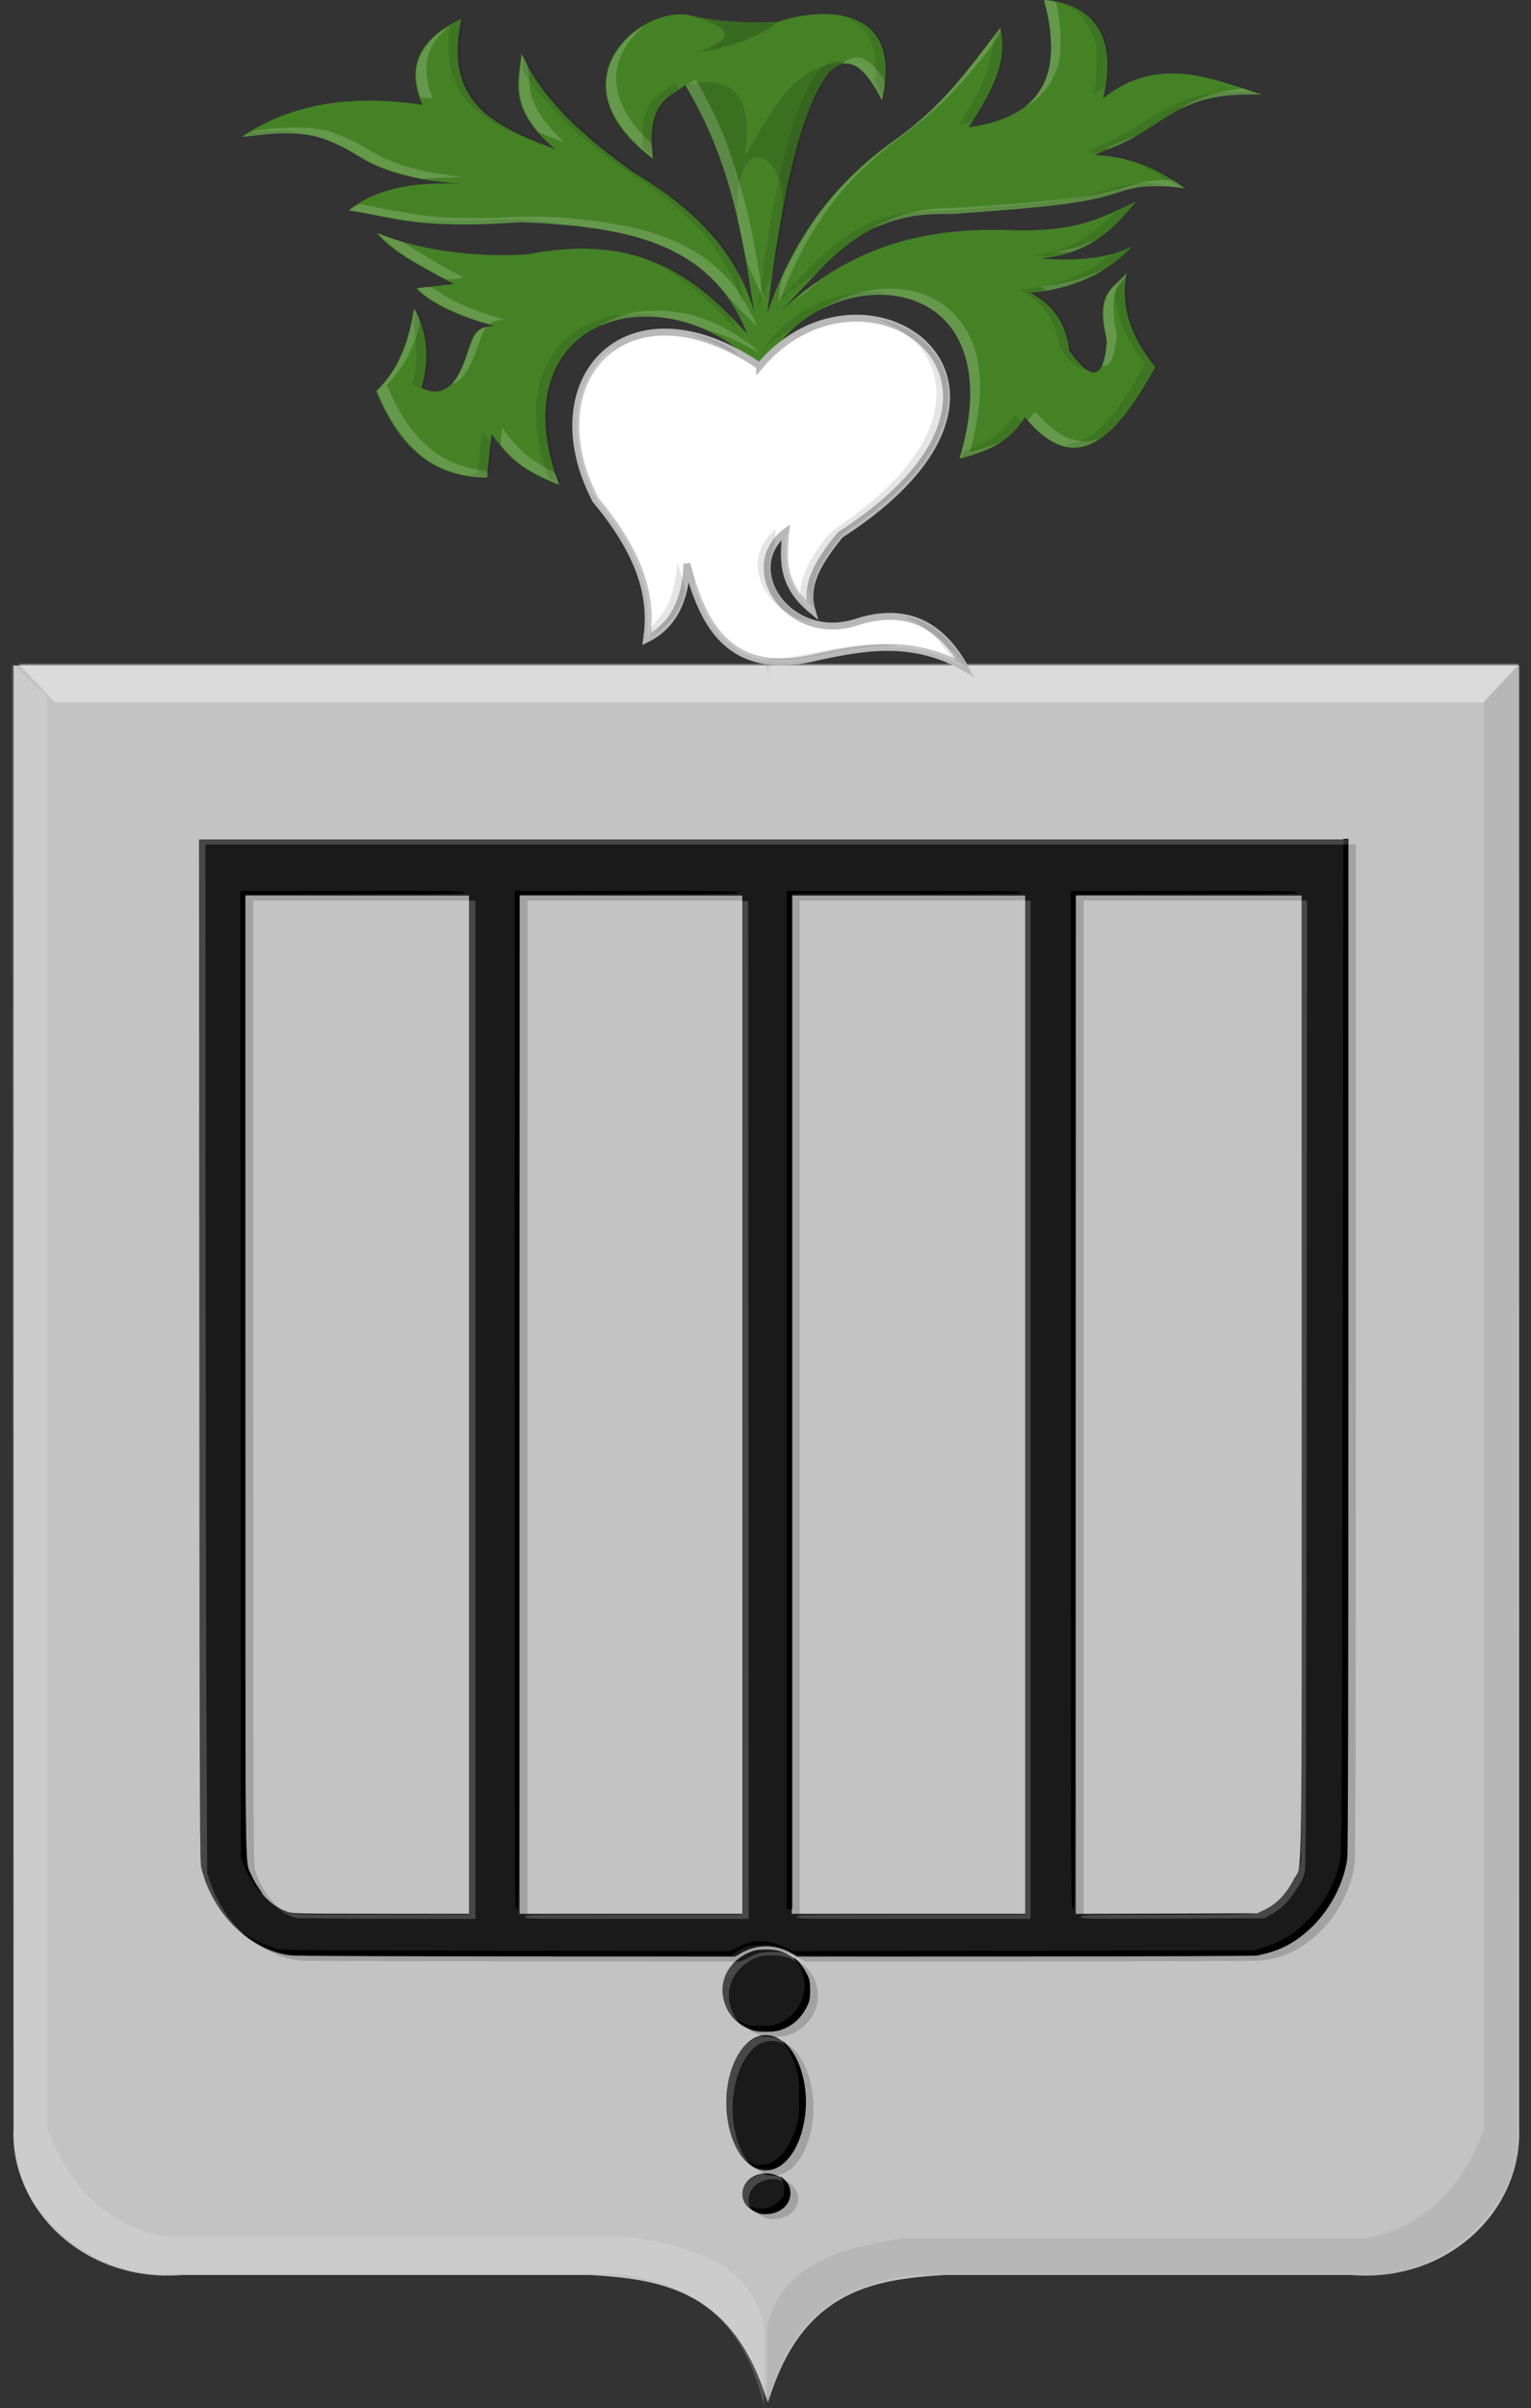
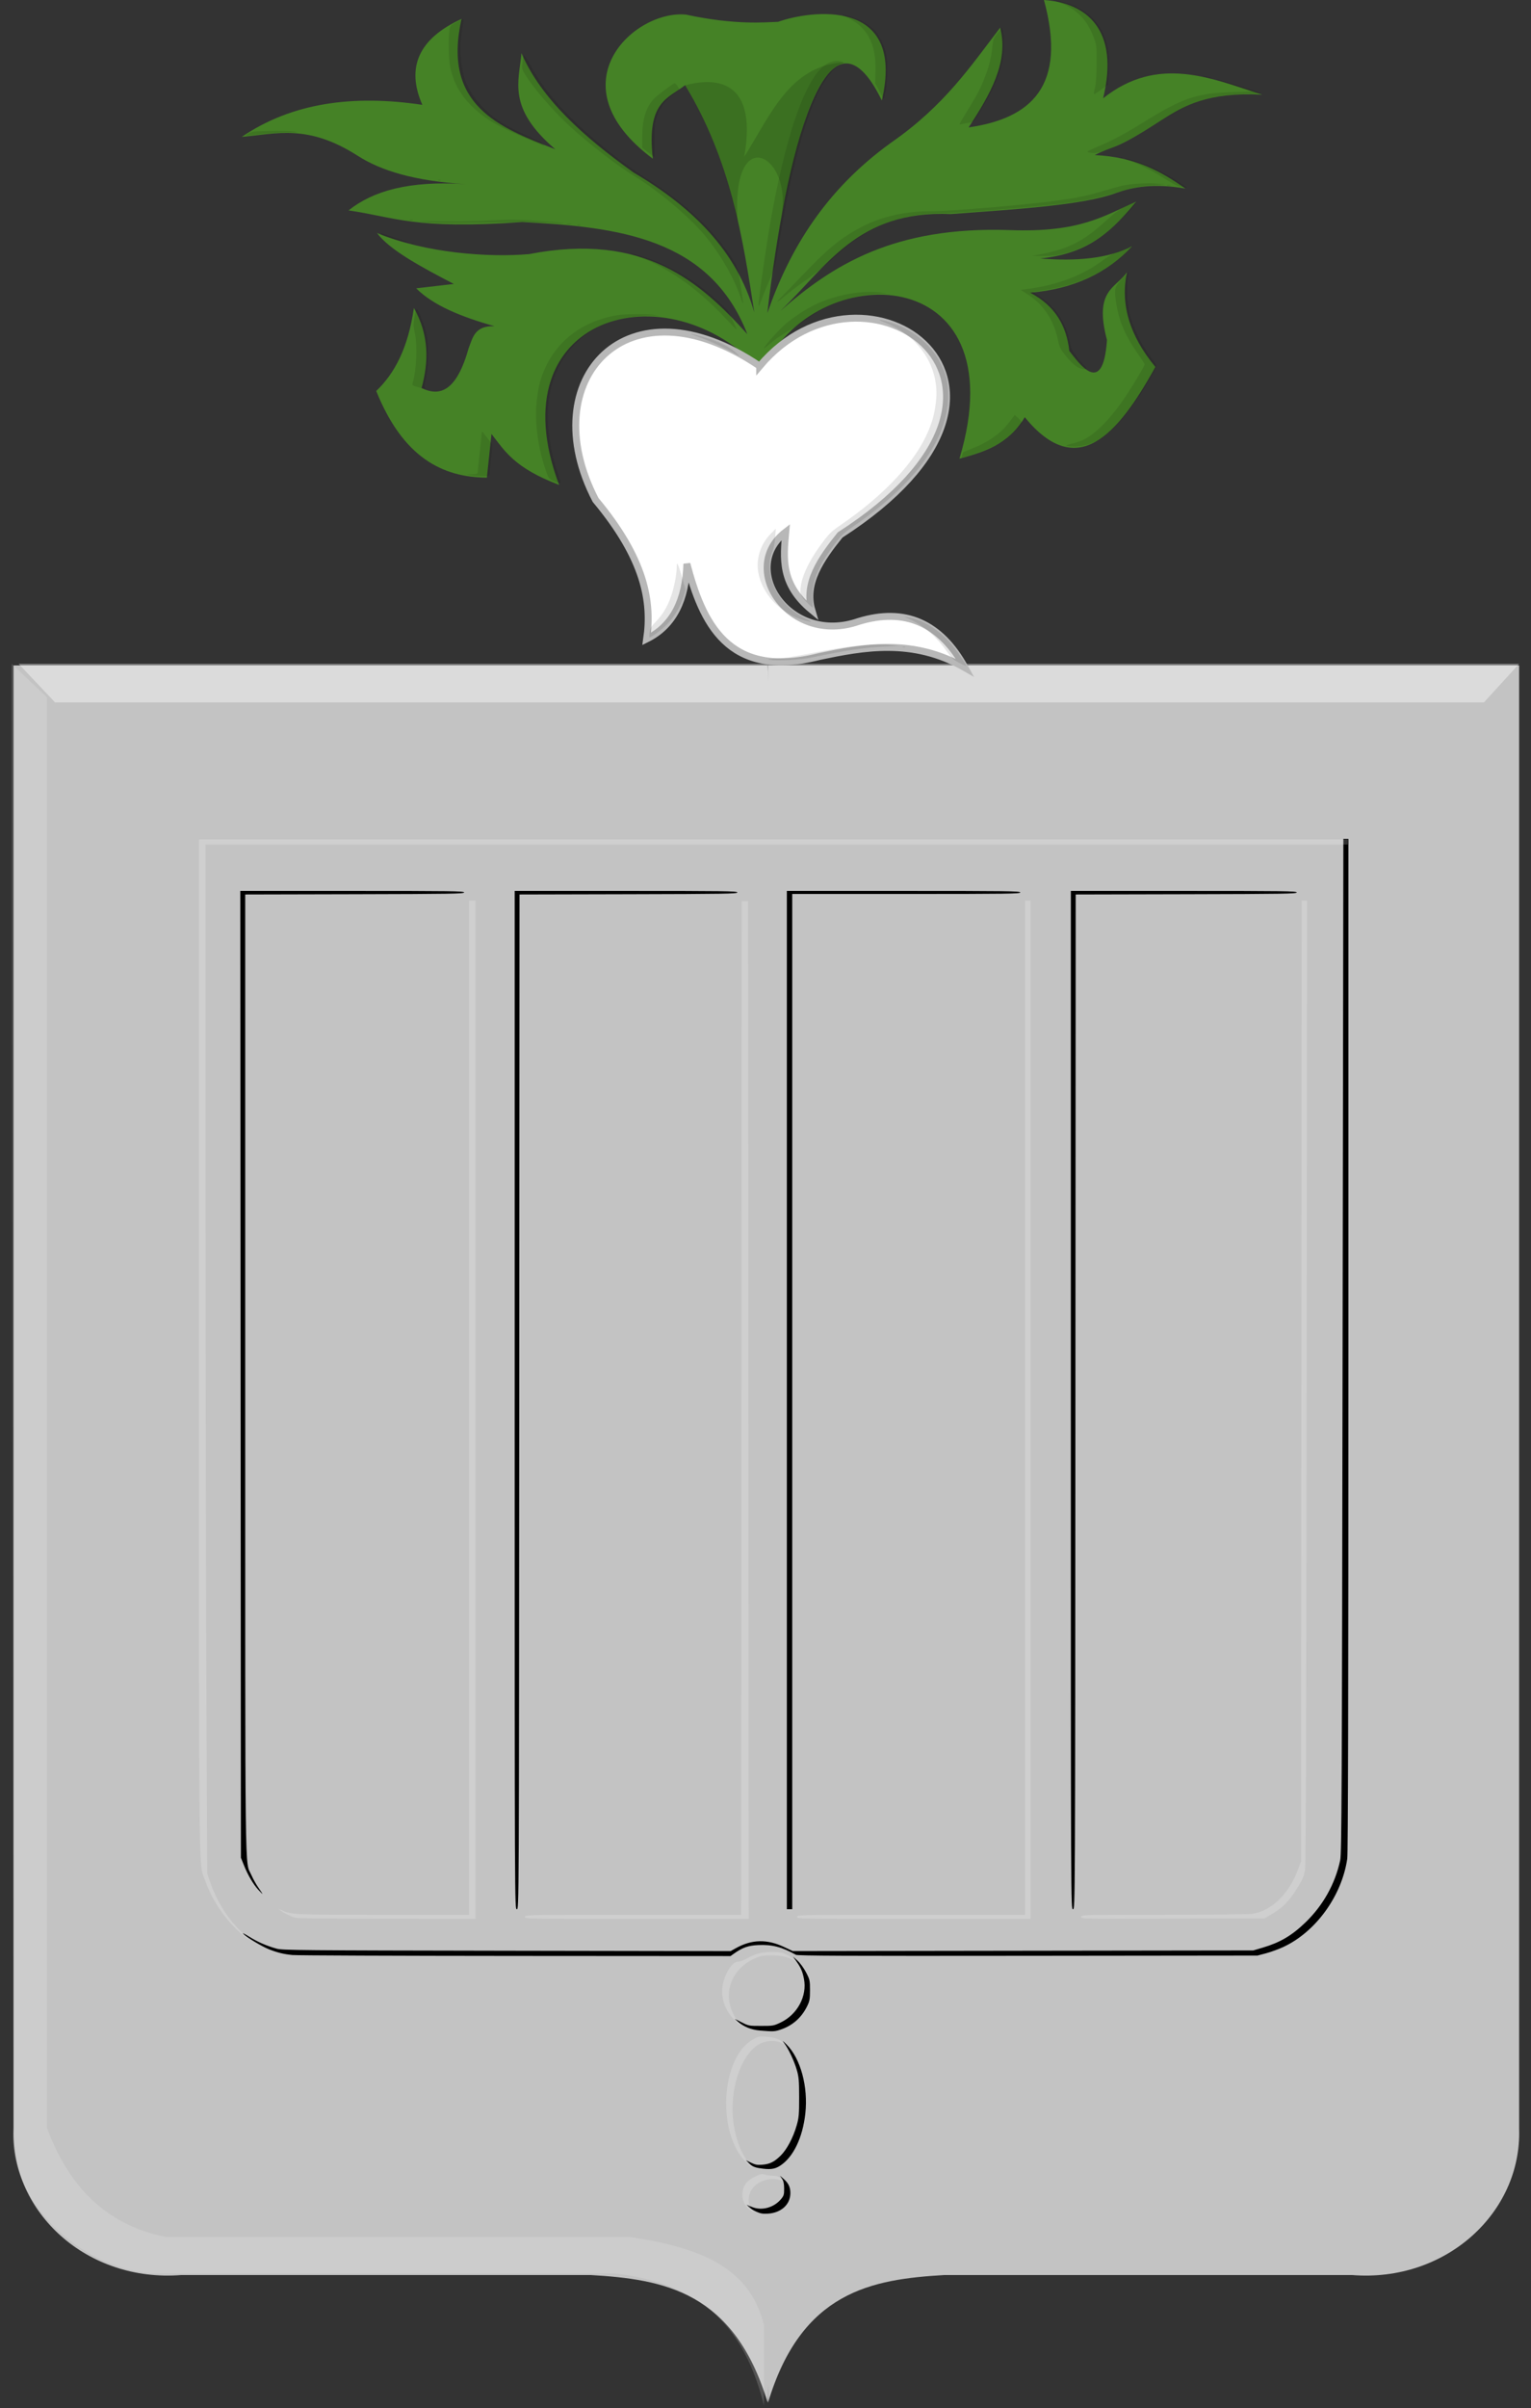
<svg xmlns="http://www.w3.org/2000/svg" xmlns:ns1="http://www.inkscape.org/namespaces/inkscape" xmlns:ns2="http://sodipodi.sourceforge.net/DTD/sodipodi-0.dtd" width="243.312" height="382.526" id="svg6153" version="1.1" ns1:version="0.48.4 r9939" ns2:docname="Nieuw document 18">
  <rect width="100%" height="100%" fill="#333333" stroke="none" />
  <defs id="defs6155" />
  <ns2:namedview id="base" pagecolor="#ffffff" bordercolor="#666666" borderopacity="1.0" ns1:pageopacity="0.0" ns1:pageshadow="2" ns1:zoom="1.4" ns1:cx="269.9601" ns1:cy="252.51497" ns1:document-units="px" ns1:current-layer="layer1" showgrid="false" fit-margin-top="0" fit-margin-left="0" fit-margin-right="0" fit-margin-bottom="0" ns1:window-width="1600" ns1:window-height="837" ns1:window-x="-8" ns1:window-y="-8" ns1:window-maximized="1" />
  <g ns1:label="Laag 1" ns1:groupmode="layer" id="layer1" transform="translate(-204.062,-320.817)">
    <path ns1:connector-curvature="0" ns2:nodetypes="cccccccc" id="path2830-4" d="m 326.055,426.515 -119.832,0 0,232.512 c -0.395,13.241 11.696,24.361 26.68,23.155 l 33.723,0 31.276,0 c 11.645,0.677 22.826,2.602 28.153,20.26 4.818,-93.631 5.136,-185.716 0,-275.927 z" style="fill:#c3c3c3;fill-opacity:1;stroke:#000000;stroke-width:1.496px;stroke-linecap:butt;stroke-linejoin:miter;stroke-opacity:0" />
    <path ns1:connector-curvature="0" ns2:nodetypes="cccccccc" id="path2830-1-2" d="m 326.127,426.515 119.361,0 0,232.512 c 0.393,13.241 -11.65,24.361 -26.575,23.155 l -33.591,0 -31.153,0 c -11.599,0.677 -22.736,2.602 -28.043,20.26 l 0,-275.927 z" style="fill:#c3c3c3;fill-opacity:1;stroke:#000000;stroke-width:1.496px;stroke-linecap:butt;stroke-linejoin:miter;stroke-opacity:0" />
-     <path ns1:connector-curvature="0" ns2:nodetypes="ccccccccccc" id="path4051-6-3" d="m 445.489,426.509 -5.577,5.306 0,227.206 c -3.352,9.019 -9.105,15.411 -18.912,17.366 l -73.71,0 c -10.017,1.533 -18.981,4.2 -21.337,13.989 l 0,12.783 c 3.739,-15.313 12.962,-19.718 23.762,-20.984 l 72.012,0 c 11.089,0.28 24.519,-10.431 23.519,-23.155 l 0.242,-232.512 z" style="fill:#000000;fill-opacity:0.064;stroke:#000000;stroke-width:1.496px;stroke-linecap:butt;stroke-linejoin:miter;stroke-opacity:0" />
    <path ns1:connector-curvature="0" ns2:nodetypes="ccccccccccc" id="path4051-2" d="m 205.93,426.261 5.577,5.306 0,227.205 c 3.352,9.019 9.105,15.411 18.912,17.366 l 73.71,0 c 10.017,1.533 18.981,4.2 21.337,13.989 l 0,12.783 c -3.739,-15.313 -12.961,-19.718 -23.762,-20.984 l -72.013,0 c -11.089,0.28 -24.519,-10.431 -23.519,-23.155 l -0.242,-232.512 z" style="fill:#ffffff;fill-opacity:0.16;stroke:#000000;stroke-width:1.496px;stroke-linecap:butt;stroke-linejoin:miter;stroke-opacity:0" />
    <path ns1:connector-curvature="0" id="path10406-2" d="m 207.021,426.261 5.787,6.122 227.085,0 5.596,-6.122 -238.468,0 z" style="fill:#ffffff;fill-opacity:0.405;stroke:#000000;stroke-width:1.496px;stroke-linecap:butt;stroke-linejoin:miter;stroke-opacity:0" />
    <path style="fill:#458226;fill-opacity:1;stroke:none" d="m 269.837,369.737 c -0.921,6.429 -3.113,10.448 -5.984,13.184 4.216,10.476 10.448,13.736 17.585,13.762 l 0.733,-6.939 c 2.104,2.698 3.62,5.397 10.746,8.095 -10.093,-26.826 17.074,-34.699 32.238,-18.041 8.223,-18.304 40.873,-17.731 31.384,13.878 3.89,-1.078 7.763,-2.198 10.38,-6.592 8.29,10.134 14.726,2.955 20.76,-7.98 -4.148,-5.011 -5.58,-10.023 -4.518,-15.034 -1.796,2.564 -5.287,2.783 -3.175,10.755 -0.627,9.32 -4.559,3.522 -5.984,1.735 -0.437,-3.931 -2.214,-7.169 -6.228,-9.252 6.905,-0.584 12.266,-3.117 16.241,-7.401 -3.822,1.997 -8.881,2.432 -14.654,1.966 8.128,-0.775 11.776,-4.839 15.264,-9.021 -5.065,2.207 -8.873,4.95 -20.149,4.51 -18.287,-0.612 -28.078,5.525 -36.39,12.837 7.26,-6.877 12.193,-16.046 27.11,-15.381 10.261,-0.761 21.026,-1.402 26.255,-3.354 2.763,-0.962 5.968,-1.566 10.99,-0.694 -3.808,-2.716 -8.026,-5.044 -14.41,-5.32 3.29,-1.66 3.003,-0.61 10.624,-5.551 3.579,-2.283 7.318,-4.482 15.997,-4.048 -8.33,-2.702 -16.633,-6.261 -25.278,0.578 2.674,-11.003 -2.756,-15.169 -9.403,-15.612 3.737,13.714 -2.079,18.813 -11.967,20.238 3.372,-5.174 6.431,-10.367 5.007,-15.844 -4.727,6.174 -8.865,12.394 -17.34,18.272 -10.377,7.469 -16.101,16.826 -19.661,27.062 2.896,-25.138 9.438,-51.73 18.195,-33.769 3.846,-16.512 -11.451,-14.298 -16.486,-12.49 -2.111,0.062 -6.745,0.549 -14.619,-1.144 -8.214,-0.837 -21.13,11.082 -5.285,22.886 -1.055,-9.13 2.473,-9.578 5.129,-11.68 7.261,12.027 9.135,24.055 10.99,36.082 -2.804,-9.779 -9.87,-16.733 -19.172,-22.204 -7.966,-5.683 -14.718,-11.75 -17.829,-18.966 -0.398,4.53 -2.318,8.673 5.373,15.266 -8.996,-3.486 -17.981,-6.98 -14.898,-20.701 -6.848,3.146 -8.823,7.725 -6.228,13.646 -10.943,-1.638 -20.682,-0.361 -28.697,5.089 5.489,-0.476 10.467,-2.102 18.439,3.007 3.655,2.349 9.011,4.009 17.218,4.51 -9.048,-0.615 -14.839,1.083 -18.684,4.163 7.337,1.044 10.346,3.082 27.598,1.85 15.217,0.779 29.835,2.497 35.78,17.81 -7.444,-8.243 -16.382,-16.27 -34.681,-12.721 -6.391,0.557 -16.437,-0.136 -24.179,-3.354 1.996,2.698 7.022,5.397 12.212,8.095 l -5.984,0.694 c 2.686,2.699 7.174,4.544 12.456,6.014 -3.158,-0.108 -3.457,1.815 -4.112,3.484 -1.936,6.893 -4.581,7.738 -7.489,6.346 1.167,-4.24 1.183,-8.481 -1.221,-12.721 z" id="path3007-1" ns1:connector-curvature="0" ns2:nodetypes="ccccccccccccccccccccccccccccccccccccccccccccccccccccccc" />
    <path style="fill:#000000;fill-opacity:0.142;stroke:none" d="m 312.964,334.362 c 3.383,-0.899 11.766,-2.14 9.369,11.367 4.132,-6.523 7.19,-14.484 15.802,-15.006 -5.554,2.062 -7.508,14.109 -9.973,24.737 2.197,-9.778 -8.048,-15.829 -6.865,0.736 -1.391,-6.534 -3.43,-13.417 -8.333,-21.834 z" id="path3009-6" ns1:connector-curvature="0" ns2:nodetypes="cccccc" />
-     <path style="fill:#000000;fill-opacity:0.184;stroke:none" d="m 327.872,324.229 c -4.511,3.488 -10.21,4.489 -12.944,4.886 3.093,-1.249 8.898,-3.205 -1.893,-6.014 6.926,1.598 12.423,1.49 14.837,1.128 z" id="path3779-8" ns1:connector-curvature="0" ns2:nodetypes="cccc" />
    <path style="fill:#ffffff;stroke:#b8b8b8;stroke-width:1.1;stroke-miterlimit:4;stroke-opacity:1;stroke-dasharray:none" d="m 324.794,378.97 c -21.041,-14.289 -36.047,2.164 -26.077,21.262 7.837,9.406 8.969,16.138 8.117,22.079 4.314,-2.141 6.218,-6.311 6.39,-11.939 2.42,9.138 6.405,18.465 21.069,14.72 6.936,-1.444 14.801,-2.982 23.141,1.799 -3.934,-7.151 -9.571,-9.615 -16.924,-7.36 -10.966,3.828 -19.184,-8.397 -11.571,-14.229 -0.366,4.143 -0.878,8.287 4.145,12.43 -1.255,-4.269 1.419,-8.125 4.49,-11.939 37.115,-23.882 4.009,-46.768 -12.78,-26.822 z" id="path3781-5" ns1:connector-curvature="0" ns2:nodetypes="ccccccccccc" />
-     <path style="fill:#ffffff;fill-opacity:0.175" d="m 356.006,426.106 c -2.507,-1.337 -6.192,-2.265 -9.616,-2.422 -3.423,-0.156 -6.893,0.282 -13.762,1.74 -2.255,0.478 -6.293,0.525 -7.864,0.092 -3.448,-0.952 -5.891,-2.808 -7.866,-5.973 -0.694,-1.113 -1.682,-3.213 -2.21,-4.698 -0.361,-1.016 -0.372,-1.159 -0.162,-2.186 0.123,-0.604 0.227,-1.481 0.231,-1.949 0.004,-0.468 0.068,-0.85 0.144,-0.85 0.076,0 0.28,0.528 0.453,1.174 0.494,1.839 1.611,4.773 2.359,6.193 1.606,3.05 3.619,5.166 6.026,6.333 2.238,1.085 3.183,1.276 6.24,1.259 2.484,-0.014 2.875,-0.061 6.24,-0.758 5.306,-1.099 7.027,-1.312 10.6,-1.308 2.49,0.003 3.387,0.069 4.701,0.344 2.514,0.528 4.131,1.097 4.566,1.607 0.504,0.593 1.304,1.997 1.129,1.983 -0.076,-0.006 -0.62,-0.268 -1.208,-0.581 z m -49.024,-7.058 c 0,-2.46 -0.068,-3.389 -0.318,-4.412 -1.14,-4.656 -2.995,-8.18 -7.072,-13.438 -1.838,-2.371 -3.398,-6.843 -3.815,-10.938 -0.334,-3.278 0.221,-6.566 1.555,-9.208 1.123,-2.224 2.536,-3.888 4.351,-5.124 l 0.684,-0.465 -0.863,0.886 c -3.163,3.249 -4.634,7.784 -4.167,12.845 0.216,2.338 0.552,3.843 1.371,6.144 0.935,2.626 1.559,3.766 3.276,5.988 3.601,4.66 5.816,9.327 6.46,13.615 0.222,1.475 0.233,5.573 0.017,6.11 -0.137,0.339 -1.12,1.114 -1.413,1.113 -0.036,-8e-5 -0.066,-1.403 -0.066,-3.117 z m 24.725,-2.728 c -1.173,-1.32 -2.052,-2.842 -2.515,-4.355 -0.254,-0.83 -0.321,-1.571 -0.317,-3.504 l 0.005,-2.452 0.645,-0.746 c 0.355,-0.41 0.726,-0.746 0.824,-0.746 0.121,0 0.141,0.668 0.064,2.064 -0.176,3.156 0.366,5.425 1.777,7.445 0.581,0.832 0.66,1.07 0.732,2.188 0.044,0.69 0.019,1.255 -0.056,1.255 -0.075,0 -0.597,-0.517 -1.159,-1.15 z m -41.051,-19.54 c -1.081,-0.512 -2.466,-1.253 -3.077,-1.647 -1.353,-0.871 -3.722,-3.123 -3.869,-3.677 -0.059,-0.222 -0.039,-0.913 0.043,-1.535 l 0.15,-1.131 0.905,1.202 c 1.73,2.297 3.712,3.961 6.39,5.361 1.019,0.533 1.169,0.677 1.41,1.347 0.303,0.842 0.327,1.018 0.142,1.014 -0.07,-0.002 -1.013,-0.422 -2.094,-0.934 z m -12.715,-0.461 c -1.799,-0.365 -3.776,-1.105 -5.216,-1.95 -3.173,-1.863 -6.328,-5.821 -8.293,-10.401 l -0.438,-1.02 0.999,-1.156 c 1.351,-1.563 2.276,-3.075 3.093,-5.054 0.684,-1.657 1.445,-4.323 1.649,-5.779 0.06,-0.425 0.163,-0.805 0.23,-0.844 0.067,-0.039 0.298,0.283 0.512,0.717 0.48,0.972 0.408,1.609 -0.451,3.958 -0.811,2.218 -1.96,4.236 -3.338,5.862 l -1.148,1.355 0.759,1.657 c 2.334,5.092 5.456,8.603 9.239,10.391 1.379,0.652 3.632,1.309 5.074,1.479 0.939,0.111 0.981,0.136 0.981,0.583 l 0,0.467 -1.239,-0.013 c -0.682,-0.007 -1.768,-0.121 -2.415,-0.252 z m 78.706,-2.761 c 0,-0.043 0.149,-0.636 0.332,-1.319 2.703,-10.12 1.02,-18.217 -4.599,-22.123 -4.268,-2.967 -10.712,-3.289 -16.363,-0.816 -1.854,0.811 -1.379,0.431 0.664,-0.531 4.527,-2.133 8.99,-2.659 13.102,-1.544 4.08,1.106 7.282,4.039 8.897,8.149 1.546,3.936 1.495,9.759 -0.139,15.821 -0.195,0.723 -0.354,1.349 -0.354,1.392 0,0.128 2.93,-0.774 4.028,-1.239 1.443,-0.611 0.604,-0.033 -1.036,0.714 -1.303,0.594 -4.53,1.659 -4.53,1.496 z m 16.669,-1.818 c -1.644,-0.43 -3.612,-1.688 -5.024,-3.213 l -0.844,-0.912 0.506,-0.697 c 0.278,-0.383 0.56,-0.692 0.626,-0.687 0.066,0.005 0.413,0.352 0.772,0.769 1.03,1.199 3.009,2.743 4.211,3.286 1.26,0.569 3.08,0.783 4.188,0.492 1.07,-0.281 0.929,-0.073 -0.33,0.485 -1.233,0.546 -3.037,0.756 -4.105,0.476 z m -96.781,-10.744 c 0.692,-1.025 1.227,-2.212 1.985,-4.408 0.757,-2.194 1.24,-3.057 1.936,-3.464 0.797,-0.466 0.855,-0.434 0.48,0.267 -0.179,0.334 -0.609,1.445 -0.956,2.469 -1.083,3.196 -2.277,5.142 -3.531,5.757 l -0.497,0.243 0.583,-0.863 z m 102.68,-2.113 c 0,-0.029 0.115,-0.375 0.255,-0.769 0.493,-1.385 0.57,-3.107 0.214,-4.821 -0.221,-1.064 -0.304,-2.032 -0.262,-3.036 0.082,-1.937 0.645,-3.044 2.442,-4.797 1.42,-1.386 1.698,-1.336 0.526,0.094 -1.158,1.413 -1.383,2.121 -1.366,4.314 0.009,1.148 0.124,2.287 0.3,2.97 0.261,1.011 0.264,1.25 0.031,2.723 -0.372,2.356 -0.937,3.373 -1.873,3.373 -0.147,0 -0.268,-0.024 -0.268,-0.052 z m -55.428,-2.538 c -1.45,-0.863 -4.118,-2.065 -5.862,-2.642 -0.94,-0.311 -2.3,-0.791 -3.022,-1.068 -4.959,-1.896 -10.626,-2.033 -14.724,-0.355 -1.232,0.504 -0.833,0.169 0.594,-0.501 2.492,-1.169 4.477,-1.594 7.487,-1.606 3.033,-0.011 5.168,0.374 8.193,1.479 2.327,0.85 6.517,3.383 7.869,4.756 0.526,0.534 0.455,0.526 -0.537,-0.064 z m 4.923,-0.837 c 0.155,-0.266 1.401,-1.268 1.577,-1.268 0.05,0 0.058,0.024 0.019,0.053 -0.039,0.029 -0.45,0.375 -0.912,0.769 -0.462,0.394 -0.77,0.594 -0.684,0.446 z m -6.603,-5.088 c -1.172,-1.21 -2.542,-2.713 -3.045,-3.339 -3.541,-4.405 -8.691,-7.41 -15.481,-9.034 -5.721,-1.368 -14.074,-2.133 -19.637,-1.798 -5.618,0.338 -11.024,0.196 -15.169,-0.4 -0.987,-0.142 -3.28,-0.542 -5.095,-0.89 -1.815,-0.348 -3.45,-0.632 -3.633,-0.632 -0.183,0 -0.331,-0.055 -0.329,-0.121 0.007,-0.247 1.32,-0.993 1.636,-0.929 1.448,0.292 7.644,1.412 8.875,1.603 3.785,0.59 9.708,0.743 15.421,0.399 5.529,-0.333 13.993,0.47 19.794,1.879 6.834,1.659 12.171,4.906 15.554,9.464 1.2,1.616 3.597,6.002 3.281,6.002 -0.022,0 -0.999,-0.99 -2.171,-2.201 z m -42.135,1.324 c -3.848,-1.233 -7.66,-3.189 -9.125,-4.683 l -0.406,-0.414 0.406,-0.079 c 1.559,-0.302 1.632,-0.286 3.017,0.656 2.158,1.467 4.731,2.633 8.147,3.691 l 2.21,0.685 -0.855,0.107 c -0.47,0.059 -1.003,0.214 -1.184,0.343 -0.181,0.13 -0.368,0.237 -0.415,0.238 -0.047,0.002 -0.855,-0.244 -1.795,-0.545 z m 47.797,-2.928 c -0.002,-0.178 0.101,-1.109 0.229,-2.069 0.226,-1.708 0.266,-1.811 1.864,-4.857 2.582,-4.923 5.284,-8.707 8.702,-12.188 2.417,-2.462 4.117,-3.927 7.544,-6.501 6.381,-4.793 8.664,-7.17 15.839,-16.496 1.021,-1.327 1.115,-1.407 1.166,-0.994 0.043,0.352 -0.283,0.892 -1.518,2.51 -4.485,5.875 -8.331,9.795 -13.144,13.395 -6.95,5.2 -10.63,8.956 -14.358,14.653 -2.14,3.27 -3.958,6.851 -5.59,11.008 -0.402,1.024 -0.732,1.716 -0.734,1.538 z m -2.989,-1.752 c -0.27,-0.729 -0.831,-2.017 -1.246,-2.863 -0.629,-1.283 -0.852,-2.025 -1.341,-4.47 -1.912,-9.558 -4.2,-16.271 -7.832,-22.983 l -1.266,-2.34 0.698,-0.486 c 0.56,-0.39 0.74,-0.446 0.91,-0.283 0.297,0.284 2.595,4.698 3.563,6.842 1.959,4.339 4.161,11.584 5.364,17.648 0.594,2.994 1.78,10.127 1.697,10.206 -0.031,0.029 -0.277,-0.543 -0.547,-1.272 z m 6.022,1.076 c 0.165,-0.292 1.035,-1.02 2.552,-2.136 1.248,-0.918 0.799,-0.459 -0.998,1.019 -0.948,0.781 -1.648,1.283 -1.554,1.117 z m 39.112,-1.498 -0.495,-0.309 0.837,-0.106 c 2.857,-0.36 5.189,-0.949 7.5,-1.892 0.844,-0.344 1.459,-0.559 1.368,-0.476 -0.315,0.285 -3.247,1.604 -4.524,2.036 -0.967,0.327 -3.871,1.067 -4.154,1.058 -0.02,0 -0.259,-0.14 -0.531,-0.31 z m -35.492,-1.389 c 0.117,-0.134 0.251,-0.243 0.298,-0.243 0.047,0 -0.01,0.109 -0.127,0.243 -0.117,0.134 -0.251,0.243 -0.298,0.243 -0.047,0 0.01,-0.109 0.127,-0.243 z m -60.349,-0.517 c -2.443,-1.346 -5.187,-2.949 -6.155,-3.596 -1.128,-0.754 -3.823,-3.087 -3.7,-3.203 0.037,-0.035 0.634,0.148 1.328,0.407 0.694,0.259 1.566,0.564 1.938,0.678 0.372,0.114 1.218,0.583 1.881,1.043 1.393,0.967 4.474,2.769 6.63,3.878 0.821,0.423 1.531,0.826 1.577,0.896 0.086,0.131 -1.299,0.335 -2.216,0.326 -0.282,-0.003 -0.859,-0.196 -1.282,-0.429 z m 98.73,-4.077 c 2.013,-0.426 3.3,-0.808 4.241,-1.26 0.46,-0.221 0.874,-0.366 0.919,-0.323 0.046,0.043 -0.742,0.467 -1.75,0.942 -1.749,0.823 -1.901,0.865 -3.306,0.897 l -1.472,0.033 1.368,-0.289 z m -29.736,-3.731 c 0.369,-0.332 3.337,-1.648 4.566,-2.024 2.209,-0.677 3.966,-0.917 7.818,-1.068 5.313,-0.209 15.151,-1.03 19.575,-1.633 3.127,-0.426 4.941,-0.812 7.89,-1.68 2.897,-0.852 4.04,-1.063 6.009,-1.105 1.426,-0.031 1.52,-0.01 2.291,0.496 1.105,0.726 1.117,0.821 0.088,0.648 -1.324,-0.222 -5.358,-0.208 -6.533,0.023 -0.564,0.111 -2.103,0.518 -3.419,0.905 -2.823,0.83 -4.773,1.24 -8.035,1.687 -4.48,0.614 -16.834,1.63 -19.836,1.632 -3.235,0.002 -6.355,0.578 -9.135,1.688 -0.791,0.316 -1.366,0.51 -1.278,0.431 z m -72.071,-7.732 c -1.143,-0.191 -4.424,-1.084 -5.57,-1.515 -1.744,-0.656 -2.634,-1.096 -4.622,-2.282 -2.086,-1.245 -4.695,-2.427 -6.391,-2.895 -1.805,-0.498 -6.071,-0.619 -9.153,-0.259 -1.226,0.143 -2.303,0.26 -2.393,0.26 -0.09,0 0.167,-0.209 0.572,-0.463 0.655,-0.411 1.031,-0.495 3.385,-0.75 3.41,-0.369 7.033,-0.275 9.043,0.237 1.673,0.426 4.626,1.75 6.597,2.959 0.807,0.495 1.879,1.098 2.382,1.339 2.564,1.231 6.419,2.275 10.34,2.802 l 2.222,0.299 -2.65,0.103 c -1.457,0.057 -2.804,0.133 -2.992,0.171 -0.188,0.037 -0.534,0.036 -0.769,-0.003 z m 34.642,-5.112 c -4.526,-4.236 -6.126,-8.522 -4.748,-12.715 0.667,-2.03 2.762,-4.702 4.631,-5.909 l 0.779,-0.502 -1.058,1.078 c -4.753,4.844 -4.265,10.945 1.323,16.542 1.133,1.135 1.14,1.147 1.229,2.234 0.049,0.601 0.022,1.093 -0.06,1.093 -0.083,0 -1.026,-0.82 -2.096,-1.821 z m 74.285,0.287 c 0.165,-0.156 4.587,-1.991 4.509,-1.871 -0.141,0.216 -3.938,1.948 -4.272,1.948 -0.176,0 -0.282,-0.035 -0.237,-0.077 z m -88.316,-1.76 -2.041,-0.837 -0.82,-1.132 c -1.888,-2.606 -2.412,-4.82 -2.036,-8.607 0.122,-1.232 0.278,-2.296 0.347,-2.366 0.069,-0.07 0.323,0.331 0.565,0.89 0.356,0.822 0.459,1.384 0.535,2.927 0.075,1.524 0.194,2.183 0.588,3.265 0.602,1.654 1.924,3.577 3.706,5.39 0.722,0.735 1.287,1.329 1.255,1.321 -0.032,-0.008 -0.976,-0.391 -2.099,-0.851 z m 100.324,-4.706 c 0.672,-0.507 3.033,-1.568 4.499,-2.022 0.839,-0.26 2.347,-0.594 3.352,-0.743 l 1.827,-0.271 1.411,0.459 1.411,0.459 -2.992,0.098 c -3.896,0.128 -6.234,0.616 -8.975,1.871 -0.47,0.215 -0.71,0.282 -0.533,0.149 z m -23.806,-1.2 c 1.147,-1.207 2.065,-2.867 2.569,-4.643 0.667,-2.351 0.465,-6.877 -0.458,-10.274 -0.132,-0.486 -0.217,-0.905 -0.19,-0.931 0.028,-0.026 0.412,-0.002 0.855,0.057 0.51,0.066 0.863,0.209 0.965,0.389 0.366,0.648 0.736,3.564 0.748,5.903 0.015,2.838 -0.251,4.127 -1.269,6.152 -0.716,1.425 -2.023,2.906 -3.35,3.8 l -0.834,0.562 0.963,-1.014 z m -24.121,-0.497 c -0.36,-0.824 -2.014,-3.267 -2.627,-3.88 -0.871,-0.871 -1.804,-1.36 -2.636,-1.381 l -0.744,-0.018 0.438,-0.359 c 0.639,-0.524 1.653,-0.744 2.468,-0.536 0.851,0.217 2.194,1.358 3.084,2.62 0.766,1.087 0.826,1.486 0.465,3.127 l -0.212,0.967 -0.237,-0.541 z m -72.182,0.188 c -0.439,-0.033 -0.879,-0.152 -0.978,-0.264 -0.099,-0.112 -0.304,-0.889 -0.456,-1.726 -0.363,-1.993 -0.161,-3.464 0.708,-5.144 0.672,-1.299 2.109,-2.868 3.428,-3.741 l 0.832,-0.551 -0.882,0.875 c -1.177,1.168 -1.879,2.262 -2.309,3.6 -0.495,1.539 -0.381,4.189 0.255,5.896 0.24,0.646 0.384,1.161 0.319,1.145 -0.065,-0.016 -0.477,-0.056 -0.916,-0.089 z" id="path3839-7" ns1:connector-curvature="0" />
    <path style="fill:#000000;fill-opacity:0.104" d="m 356.37,426.032 c -0.77,-0.405 -1.137,-0.752 -1.823,-1.722 -1.684,-2.381 -3.664,-4.106 -5.86,-5.107 l -0.926,-0.422 0.683,0.108 c 2.313,0.366 4.972,2.045 6.932,4.377 0.766,0.912 2.215,3.023 2.215,3.227 0,0.147 -0.232,0.059 -1.221,-0.461 z m -29.98,-0.401 c -0.546,-0.091 -0.304,-0.136 1.204,-0.226 1.178,-0.07 3.234,-0.384 5.471,-0.837 5.823,-1.178 9.281,-1.542 12.333,-1.298 l 1.678,0.134 -2.375,0.119 c -3.469,0.174 -5.747,0.515 -11.729,1.754 -1.718,0.356 -5.382,0.552 -6.582,0.352 z m 21.16,-2.066 c 0.057,-0.054 0.204,-0.06 0.328,-0.013 0.136,0.052 0.096,0.09 -0.103,0.098 -0.18,0.007 -0.281,-0.031 -0.224,-0.085 z m -40.262,-2.29 c 0.075,-0.645 0.232,-0.916 0.977,-1.681 1.091,-1.121 1.834,-2.344 2.409,-3.967 0.51,-1.439 0.925,-3.517 0.932,-4.674 0.007,-1.071 0.165,-0.776 0.853,1.593 l 0.557,1.917 -0.291,0.997 c -0.466,1.6 -1.455,3.294 -2.619,4.485 -0.897,0.917 -2.482,2.099 -2.816,2.099 -0.051,0 -0.052,-0.346 -0.003,-0.769 z m 24.658,-1.899 c -3.75,-1.024 -6.74,-4.117 -7.375,-7.627 -0.39,-2.158 0.375,-4.536 1.974,-6.139 l 0.808,-0.81 -0.091,1.376 c -0.052,0.791 -0.236,1.732 -0.433,2.212 -0.788,1.928 -0.626,3.903 0.502,6.126 1.046,2.062 2.664,3.579 4.956,4.646 1.013,0.472 0.887,0.551 -0.342,0.215 z m 1.01,-2.235 c -0.15,-0.108 -0.592,-0.548 -0.983,-0.976 -0.592,-0.648 -0.711,-0.893 -0.708,-1.457 0.007,-1.928 1.196,-4.587 3.362,-7.517 1.206,-1.632 1.522,-1.941 3.058,-2.995 6.952,-4.769 11.867,-10.039 13.914,-14.919 0.674,-1.606 0.986,-2.802 1.201,-4.607 0.651,-5.441 -2.564,-10.439 -8.118,-12.621 -1.378,-0.541 -1.016,-0.585 0.684,-0.083 3.554,1.049 6.552,3.427 8.107,6.431 0.981,1.894 1.263,3.074 1.259,5.275 -0.012,6.871 -5.21,14.013 -15.165,20.836 -1.523,1.044 -1.839,1.354 -3.052,2.995 -2.535,3.429 -3.477,5.817 -3.326,8.429 0.045,0.779 0.072,1.414 0.06,1.412 -0.012,-0.003 -0.144,-0.094 -0.293,-0.202 z m -40.888,-19.924 c -0.806,-0.347 -0.818,-0.363 -1.316,-1.824 -1.214,-3.556 -1.74,-7.6 -1.406,-10.796 0.115,-1.097 0.369,-2.538 0.564,-3.201 1.682,-5.704 6.076,-9.472 12.262,-10.514 1.292,-0.218 5.129,-0.22 6.095,-0.003 0.676,0.152 0.675,0.152 -0.171,0.078 -1.221,-0.108 -4.046,0.181 -5.62,0.575 -7.7,1.925 -12.113,8.764 -11.256,17.443 0.24,2.428 0.712,4.69 1.412,6.759 0.71,2.099 0.732,2.042 -0.565,1.484 z m -13.206,-0.917 -0.684,-0.116 0.898,-0.023 c 0.608,-0.015 0.898,-0.091 0.898,-0.232 0,-0.115 0.154,-1.624 0.342,-3.353 0.188,-1.729 0.342,-3.179 0.342,-3.223 0,-0.074 1.338,1.634 1.583,2.021 0.061,0.096 1.1e-4,1.152 -0.135,2.348 -0.135,1.195 -0.246,2.301 -0.248,2.457 -0.003,0.244 -0.164,0.28 -1.157,0.26 -0.635,-0.013 -1.462,-0.075 -1.838,-0.139 z m 78.128,-3.212 c 0.137,-0.517 -0.063,-0.38 1.398,-0.957 2.842,-1.122 4.712,-2.448 6.151,-4.357 l 0.789,-1.047 0.575,0.528 c 0.316,0.29 0.575,0.628 0.575,0.751 0,0.122 -0.635,0.821 -1.41,1.553 -1.177,1.11 -1.708,1.471 -3.206,2.179 -0.987,0.467 -2.513,1.059 -3.391,1.315 l -1.596,0.467 0.114,-0.431 z m 16.67,-1.442 c -0.318,-0.057 -0.103,-0.155 0.838,-0.382 0.696,-0.168 1.592,-0.487 1.991,-0.708 1.848,-1.026 3.815,-3.007 5.87,-5.914 1.33,-1.881 3.61,-5.641 3.61,-5.953 0,-0.093 -0.497,-0.874 -1.105,-1.734 -2.105,-2.982 -3.12,-5.489 -3.508,-8.665 -0.205,-1.674 -0.075,-2.061 1.086,-3.246 l 1.003,-1.024 -0.121,0.836 c -0.235,1.621 -0.134,4.107 0.23,5.668 0.562,2.406 1.948,5.204 3.718,7.502 0.318,0.413 0.578,0.841 0.578,0.952 0,0.239 -1.032,2.046 -2.449,4.289 -2.04,3.228 -4.47,5.976 -6.39,7.228 -1.546,1.007 -3.639,1.458 -5.35,1.152 z m -103.312,-9.37 c -0.636,-0.185 -0.802,-0.301 -0.735,-0.515 0.639,-2.051 0.818,-6.062 0.363,-8.112 -0.213,-0.958 -0.224,-1.379 -0.064,-2.333 0.108,-0.64 0.25,-1.263 0.316,-1.384 0.174,-0.318 1.272,2.375 1.609,3.947 0.46,2.145 0.364,5.35 -0.234,7.764 -0.115,0.465 -0.103,0.678 0.045,0.767 0.338,0.204 -0.404,0.128 -1.301,-0.134 z m 104.713,-3.297 c -0.386,-0.265 -1.129,-1.019 -1.651,-1.675 -0.755,-0.95 -0.986,-1.388 -1.135,-2.149 -0.346,-1.772 -0.999,-3.41 -1.842,-4.62 -0.934,-1.34 -1.698,-2.074 -3.152,-3.028 l -0.994,-0.652 0.823,-0.102 c 4.916,-0.606 9.113,-2.199 12.38,-4.7 0.735,-0.562 1.539,-1.005 2.232,-1.23 0.596,-0.193 1.392,-0.495 1.768,-0.67 l 0.684,-0.319 -0.684,0.69 c -3.275,3.302 -7.712,5.453 -13.022,6.313 -1.084,0.175 -2.053,0.319 -2.153,0.319 -0.1,0 0.273,0.299 0.829,0.664 2.786,1.828 4.336,4.196 5.01,7.652 0.142,0.726 0.384,1.203 1.032,2.03 0.466,0.595 1.005,1.218 1.199,1.384 0.194,0.166 0.352,0.364 0.352,0.439 0,0.314 -1.024,0.103 -1.677,-0.345 z m -54.313,-2.042 c -1.274,-0.761 -4.096,-2.059 -5.642,-2.594 -1.928,-0.668 -1.682,-0.697 0.559,-0.067 2.349,0.661 4.067,1.447 5.083,2.326 0.974,0.843 0.974,0.917 0,0.335 z m 4.723,-0.828 c 0.146,-0.446 2.46,-3.015 3.494,-3.881 1.375,-1.151 3.212,-2.344 4.687,-3.045 3.283,-1.561 7.517,-2.315 10.518,-1.873 l 0.855,0.126 -0.971,0.022 c -4.103,0.091 -8.33,1.537 -11.813,4.04 -0.961,0.691 -2.248,1.539 -2.859,1.885 -1.348,0.764 -2.237,1.386 -3.227,2.26 -0.411,0.363 -0.719,0.573 -0.684,0.466 z m -6.24,-4.875 c -4.534,-4.82 -9.413,-8.187 -14.253,-9.835 -1.623,-0.553 -0.317,-0.319 1.58,0.283 2.812,0.892 6.291,2.721 8.719,4.583 1.556,1.194 4.008,3.337 4.374,3.823 0.329,0.438 1.567,3.057 1.445,3.057 -0.036,0 -0.876,-0.861 -1.865,-1.913 z m 5.446,-2.823 c 0.313,-2.726 1.345,-9.681 1.872,-12.615 2.262,-12.596 4.938,-20.785 7.824,-23.937 1.001,-1.093 2.323,-1.6 3.342,-1.281 l 0.618,0.193 -0.591,0.287 c -2.987,1.451 -5.757,7.991 -8.191,19.34 -0.635,2.959 -1.644,8.541 -2.063,11.414 -0.144,0.988 -0.453,1.947 -1.094,3.4 -0.491,1.113 -1.064,2.516 -1.274,3.117 -0.21,0.601 -0.421,1.093 -0.47,1.093 -0.049,0 -0.036,-0.455 0.028,-1.012 z m -2.88,-0.248 c -0.934,-2.88 -2.903,-6.393 -5.266,-9.394 -2.443,-3.104 -7.513,-7.445 -11.682,-10.002 -2.358,-1.447 -5.676,-3.95 -8.975,-6.774 -2.987,-2.556 -6.388,-6.324 -8.173,-9.055 -0.673,-1.03 -0.717,-1.167 -0.625,-1.943 0.213,-1.786 0.198,-1.786 1.167,-0.024 1.167,2.124 1.804,3.081 3.284,4.937 3.451,4.328 9.744,9.767 15.545,13.435 5.777,3.653 10.497,8.09 13.366,12.563 0.817,1.274 0.836,1.334 1.307,4.179 0.263,1.587 0.45,2.913 0.415,2.945 -0.034,0.032 -0.197,-0.358 -0.363,-0.867 z m 6.57,-0.29 c 0.618,-0.617 2.139,-2.191 3.381,-3.497 3.622,-3.811 5.596,-5.467 8.44,-7.081 3.446,-1.956 7.376,-2.929 11.842,-2.931 3.255,-0.002 15.465,-1.031 20.179,-1.701 3.335,-0.474 4.509,-0.722 7.265,-1.531 1.175,-0.345 2.45,-0.705 2.831,-0.8 1.212,-0.301 3.868,-0.477 5.46,-0.361 l 1.539,0.112 -1.707,0.13 c -2.38,0.181 -3.247,0.348 -5.986,1.15 -4.336,1.27 -6.831,1.687 -14.115,2.356 -6.041,0.555 -11.929,0.968 -13.837,0.97 -4.247,0.004 -8.182,1 -11.609,2.938 -1.928,1.09 -3.414,2.22 -5.92,4.5 -1.131,1.03 -2.824,2.393 -3.761,3.029 -0.937,0.636 -2.309,1.656 -3.05,2.267 -1.93,1.591 -2.239,1.738 -0.95,0.45 z m 41.275,-6.71 c 4.244,-0.825 6.742,-2.111 10.087,-5.19 1.402,-1.291 2.185,-1.875 3.077,-2.296 2.031,-0.958 2.158,-0.952 1.274,0.059 -1.371,1.567 -3.641,3.721 -4.777,4.532 -1.607,1.148 -4.169,2.347 -6.012,2.815 -1.254,0.318 -1.985,0.403 -3.394,0.392 l -1.795,-0.013 1.539,-0.299 z m -100.222,-1.714 c 0.057,-0.054 0.204,-0.06 0.328,-0.013 0.136,0.052 0.096,0.09 -0.103,0.098 -0.18,0.007 -0.281,-0.031 -0.224,-0.085 z m -2.63,-0.622 c -1.936,-0.564 -2.203,-0.674 -2.203,-0.902 0,-0.08 0.519,0.044 1.154,0.275 0.635,0.231 1.693,0.586 2.351,0.789 0.658,0.203 1.043,0.368 0.855,0.368 -0.188,0 -1.158,-0.239 -2.156,-0.53 z m 29.04,-2.302 c 0.118,-0.045 0.31,-0.045 0.427,0 0.118,0.045 0.021,0.082 -0.214,0.082 -0.235,0 -0.331,-0.037 -0.214,-0.082 z m -1.624,-0.166 c 0.165,-0.041 0.434,-0.041 0.598,0 0.165,0.041 0.03,0.074 -0.299,0.074 -0.329,0 -0.464,-0.033 -0.299,-0.074 z m -21.584,-0.22 c -2.882,-0.238 -2.705,-0.259 1.565,-0.181 2.224,0.041 5.725,-0.017 7.779,-0.127 3.259,-0.176 4.236,-0.166 7.667,0.073 2.163,0.151 3.971,0.31 4.018,0.354 0.047,0.044 -0.915,0.019 -2.137,-0.056 -2.487,-0.152 -3.973,-0.153 -11.711,-0.012 -2.962,0.054 -6.193,0.032 -7.18,-0.05 z m -3.465,-0.423 c 0.116,-0.044 0.347,-0.047 0.513,-0.006 0.166,0.041 0.072,0.077 -0.21,0.081 -0.282,0.004 -0.418,-0.03 -0.302,-0.075 z m 122.54,-5.227 c -0.441,-0.072 -1.383,-0.56 -2.65,-1.372 -1.906,-1.222 -4.326,-2.428 -5.727,-2.854 -0.376,-0.114 -0.593,-0.237 -0.483,-0.272 0.331,-0.105 3.237,0.882 4.906,1.668 0.858,0.404 2.31,1.211 3.227,1.795 1.56,0.993 1.856,1.217 1.539,1.167 -0.07,-0.011 -0.436,-0.07 -0.812,-0.132 z m -2.183,-0.278 c 0.116,-0.044 0.347,-0.047 0.513,-0.006 0.166,0.041 0.072,0.077 -0.21,0.081 -0.282,0.004 -0.418,-0.03 -0.302,-0.075 z m -115.819,-0.801 c 0.057,-0.054 0.204,-0.06 0.328,-0.013 0.136,0.052 0.096,0.09 -0.103,0.098 -0.18,0.007 -0.281,-0.031 -0.224,-0.085 z m 108.389,-3.562 c 0.057,-0.054 0.204,-0.06 0.328,-0.013 0.136,0.052 0.096,0.09 -0.103,0.098 -0.18,0.007 -0.281,-0.031 -0.224,-0.085 z m -74.993,-0.812 -0.96,-0.748 0.003,-1.721 c 0.005,-2.831 0.587,-4.723 1.867,-6.071 0.504,-0.53 2.442,-1.997 3.199,-2.42 0.116,-0.065 0.334,0.11 0.531,0.426 l 0.334,0.536 -0.951,0.719 c -1.305,0.986 -2.15,2.102 -2.62,3.459 -0.351,1.013 -0.396,1.458 -0.396,3.857 0,1.492 -0.01,2.712 -0.023,2.712 -0.013,0 -0.455,-0.337 -0.983,-0.748 z m 69.922,-0.042 c -0.254,-0.095 -0.034,-0.24 1.026,-0.677 2.639,-1.088 4.469,-2.05 7.675,-4.033 6.382,-3.948 8.434,-4.645 14.256,-4.842 l 2.973,-0.101 -3.058,-1.013 c -1.682,-0.557 -2.789,-0.97 -2.46,-0.916 0.661,0.107 6.601,1.957 7.009,2.183 0.156,0.086 -0.639,0.144 -2.031,0.147 -3.953,0.009 -7.335,0.728 -10.193,2.168 -0.752,0.379 -2.829,1.593 -4.616,2.698 -3.188,1.972 -5.054,2.954 -7.608,4.003 -1.258,0.517 -2.264,0.646 -2.973,0.382 z m -88.747,-1.941 c -4.769,-2.002 -6.712,-3.093 -8.71,-4.891 -2.151,-1.935 -3.419,-4.096 -3.952,-6.734 -0.252,-1.248 -0.312,-4.59 -0.105,-5.867 0.108,-0.667 0.181,-0.747 1.135,-1.247 0.561,-0.294 1.044,-0.511 1.073,-0.484 0.029,0.028 -0.064,0.735 -0.207,1.571 -0.529,3.09 -0.268,6.374 0.691,8.672 0.939,2.252 3.022,4.584 5.544,6.205 1.005,0.646 5.637,2.915 5.951,2.915 0.08,0 0.325,0.182 0.546,0.405 0.221,0.223 0.369,0.401 0.329,0.396 -0.04,-0.005 -1.073,-0.429 -2.295,-0.942 z m -44.724,-1.026 c 0.523,-0.317 0.862,-0.358 3.419,-0.414 1.561,-0.034 3.262,0.006 3.779,0.09 0.855,0.139 0.755,0.154 -1.111,0.169 -1.128,0.009 -3.013,0.127 -4.189,0.263 -2.67,0.308 -2.592,0.312 -1.899,-0.108 z m 113.023,-1.514 c 0,-0.069 0.568,-1.042 1.262,-2.163 1.601,-2.584 1.971,-3.292 2.736,-5.233 0.689,-1.748 1.036,-3.161 1.22,-4.974 0.109,-1.074 0.2,-1.303 0.822,-2.084 l 0.699,-0.877 0.148,0.465 c 0.081,0.256 0.155,1.194 0.163,2.084 0.022,2.323 -0.436,4.198 -1.707,6.988 -0.679,1.489 -2.869,5.224 -3.182,5.424 -0.092,0.059 -0.51,0.156 -0.93,0.215 -0.42,0.06 -0.868,0.147 -0.997,0.194 -0.129,0.047 -0.235,0.029 -0.235,-0.04 z m -12.735,-5.211 -0.682,-1.256 0.055,-1.943 c 0.122,-4.298 -1.31,-7.005 -4.503,-8.508 -0.867,-0.409 -0.933,-0.467 -0.427,-0.38 1.766,0.304 3.872,1.399 4.891,2.542 0.734,0.824 1.56,2.621 1.786,3.886 0.241,1.348 0.118,4.738 -0.22,6.064 l -0.217,0.851 -0.682,-1.256 z m 34.239,-0.49 c 0.177,-0.737 0.267,-2.007 0.277,-3.923 0.014,-2.712 -0.006,-2.889 -0.467,-4.129 -1.031,-2.769 -2.681,-4.472 -5.338,-5.506 -1.19,-0.463 -1.114,-0.498 0.327,-0.149 4.473,1.084 7.153,4.271 7.417,8.821 0.05,0.851 0.034,2.182 -0.034,2.957 l -0.124,1.41 -0.968,0.698 c -1.43,1.032 -1.383,1.039 -1.09,-0.179 z m 17.56,-1.744 c -0.674,-0.221 -0.675,-0.223 -0.085,-0.128 0.697,0.111 1.41,0.358 1.026,0.355 -0.141,-0.002 -0.564,-0.103 -0.94,-0.226 z" id="path3870-6" ns1:connector-curvature="0" />
-     <path style="fill:#000000;fill-opacity:0.17" d="m 325.512,673.023 c -1.562,-0.692 -2.307,-1.779 -2.184,-3.188 0.261,-2.974 4.584,-4.112 6.75,-1.776 1.905,2.055 0.348,5.037 -2.735,5.236 -0.83,0.053 -1.23,-0.01 -1.831,-0.272 z m -0.09,-7.016 c -2.936,-1.295 -4.907,-6.084 -4.651,-11.303 0.27,-5.515 3.016,-9.854 6.234,-9.847 5.172,0.011 8.146,9.973 5.103,17.093 -1.544,3.61 -4.134,5.183 -6.686,4.058 z m -0.433,-21.873 c -1.936,-0.675 -3.348,-1.847 -4.128,-3.426 -1.855,-3.754 0,-7.829 4.206,-9.234 0.909,-0.304 3.037,-0.293 4.105,0.02 2.847,0.835 4.887,3.438 4.887,6.236 0,2.955 -1.993,5.562 -4.887,6.394 -1.024,0.294 -3.353,0.3 -4.183,0.011 z m -73.365,-11.915 c -6.431,-0.71 -12.395,-6.461 -14.267,-13.758 -0.298,-1.162 -0.313,-4.557 -0.358,-82.368 l -0.048,-81.156 91.294,0 91.294,0 0,80.375 c 0,56.318 -0.055,80.749 -0.183,81.624 -0.56,3.81 -2.579,7.786 -5.373,10.575 -2.857,2.852 -5.94,4.385 -9.489,4.716 -0.949,0.088 -16.344,0.153 -37.035,0.156 l -35.411,0.01 -0.985,-0.562 c -2.546,-1.452 -5.502,-1.432 -8.054,0.054 l -0.871,0.507 -34.686,-0.021 c -19.077,-0.012 -35.201,-0.078 -35.83,-0.148 z m 28.241,-87.504 0,-80.873 -17.78,0 -17.78,0 0,76.461 c 0,66.159 0.036,76.579 0.249,77.34 1.059,3.768 3.529,6.681 6.487,7.649 0.802,0.263 1.962,0.285 14.846,0.29 l 13.976,0.01 0,-80.873 z m 43.424,0 0,-80.873 -17.695,0 -17.694,0 0,80.873 0,80.873 17.694,0 17.695,0 0,-80.873 z m 44.963,0 0,-80.873 -18.549,0 -18.549,0 0,80.873 0,80.873 18.549,0 18.549,0 0,-80.873 z m 37.782,80.371 c 2.075,-0.929 3.696,-2.589 4.96,-5.077 1.31,-2.58 1.194,5.177 1.194,-79.837 l 0,-76.329 -17.951,0 -17.951,0 0,80.877 0,80.877 14.403,-0.044 14.403,-0.044 0.94,-0.421 z" id="path4099-1" ns1:connector-curvature="0" />
-     <path style="fill:#1a1a1a;fill-opacity:1" d="m 324.245,672.239 c -1.562,-0.692 -2.307,-1.779 -2.184,-3.188 0.261,-2.974 4.584,-4.112 6.75,-1.776 1.905,2.055 0.348,5.037 -2.735,5.236 -0.83,0.053 -1.23,-0.01 -1.831,-0.272 z m -0.089,-7.016 c -2.936,-1.295 -4.907,-6.083 -4.651,-11.303 0.27,-5.515 3.016,-9.854 6.234,-9.847 5.172,0.011 8.146,9.973 5.103,17.093 -1.544,3.61 -4.134,5.183 -6.686,4.058 z m -0.433,-21.872 c -1.936,-0.675 -3.348,-1.847 -4.128,-3.426 -1.855,-3.754 0,-7.829 4.206,-9.234 0.909,-0.304 3.037,-0.293 4.106,0.02 2.847,0.835 4.887,3.439 4.887,6.236 0,2.955 -1.993,5.562 -4.887,6.394 -1.024,0.294 -3.353,0.3 -4.184,0.011 z m -73.365,-11.915 c -6.431,-0.71 -12.395,-6.461 -14.266,-13.758 -0.298,-1.162 -0.313,-4.557 -0.358,-82.368 l -0.048,-81.156 91.294,0 91.294,0 0,80.375 c 0,56.318 -0.055,80.749 -0.183,81.624 -0.56,3.81 -2.579,7.786 -5.373,10.575 -2.857,2.852 -5.941,4.385 -9.489,4.716 -0.949,0.088 -16.344,0.153 -37.035,0.156 l -35.411,0.01 -0.985,-0.562 c -2.546,-1.452 -5.502,-1.432 -8.054,0.054 l -0.871,0.507 -34.686,-0.021 c -19.077,-0.012 -35.201,-0.078 -35.83,-0.148 z m 28.241,-87.504 0,-80.873 -17.78,0 -17.78,0 0,76.461 c 0,66.159 0.036,76.579 0.249,77.34 1.059,3.768 3.529,6.681 6.487,7.649 0.802,0.262 1.962,0.285 14.846,0.29 l 13.976,0.01 0,-80.873 z m 43.424,0 0,-80.873 -17.694,0 -17.695,0 0,80.873 0,80.873 17.695,0 17.694,0 0,-80.873 z m 44.963,0 0,-80.873 -18.549,0 -18.549,0 0,80.873 0,80.873 18.549,0 18.549,0 0,-80.873 z m 37.782,80.371 c 2.075,-0.929 3.696,-2.589 4.96,-5.077 1.311,-2.58 1.195,5.177 1.195,-79.837 l 0,-76.329 -17.951,0 -17.951,0 0,80.877 0,80.877 14.403,-0.044 14.403,-0.044 0.94,-0.421 z" id="path4099-7-8" ns1:connector-curvature="0" />
    <path style="fill:#000000" d="m 324.239,672.111 c -0.47,-0.215 -1.003,-0.548 -1.184,-0.741 l -0.329,-0.35 0.828,0.347 c 1.53,0.641 3.465,0.134 4.601,-1.206 0.473,-0.558 0.528,-0.735 0.524,-1.7 0,-0.779 -0.096,-1.212 -0.332,-1.563 l -0.328,-0.486 0.561,0.486 c 0.785,0.68 1.092,1.317 1.092,2.267 0,1.801 -1.44,3.129 -3.546,3.268 -0.84,0.056 -1.194,-0.01 -1.888,-0.322 z m 0.513,-6.901 c -0.825,-0.133 -1.239,-0.337 -1.768,-0.872 l -0.4,-0.405 0.827,0.403 c 0.68,0.332 0.998,0.39 1.783,0.327 1.209,-0.097 1.887,-0.431 2.924,-1.439 0.988,-0.961 2.008,-2.884 2.56,-4.826 0.344,-1.21 0.39,-1.747 0.386,-4.452 0,-2.666 -0.056,-3.249 -0.383,-4.372 -0.418,-1.431 -1.308,-3.316 -2.007,-4.251 -0.334,-0.447 -0.221,-0.372 0.431,0.284 2.198,2.215 3.408,6.696 2.945,10.907 -0.427,3.881 -1.93,6.982 -4.03,8.319 -0.871,0.554 -1.621,0.64 -3.267,0.376 z m 0.085,-21.863 c -1.394,-0.117 -2.522,-0.577 -3.59,-1.463 -0.593,-0.492 -0.588,-0.491 0.599,0.116 1.188,0.608 1.211,0.613 3.172,0.613 1.912,0 2.012,-0.018 3.133,-0.557 2.65,-1.274 4.207,-4.197 3.679,-6.907 -0.229,-1.178 -0.49,-1.782 -1.195,-2.776 l -0.548,-0.771 0.72,0.648 c 0.4,0.36 1,1.183 1.35,1.853 0.601,1.149 0.631,1.283 0.631,2.833 0,1.441 -0.054,1.738 -0.475,2.588 -0.907,1.833 -2.369,3.095 -4.3,3.71 -0.88,0.28 -1.083,0.287 -3.175,0.112 z m -74.282,-11.99 c -1.437,-0.145 -2.391,-0.379 -3.761,-0.919 -1.117,-0.441 -3.566,-1.916 -4.089,-2.463 -0.18,-0.188 0.244,0.017 0.941,0.454 1.341,0.842 2.769,1.464 4.388,1.914 0.905,0.251 3.81,0.278 36.561,0.331 l 35.578,0.059 0.844,-0.471 c 2.518,-1.406 4.947,-1.463 7.67,-0.18 l 1.369,0.645 36.584,-0.051 36.584,-0.05 1.506,-0.445 c 2.77,-0.818 4.616,-1.904 6.786,-3.993 2.816,-2.711 4.726,-6.122 5.535,-9.886 0.231,-1.074 0.275,-10.502 0.382,-81.723 l 0.122,-80.508 0.4,0 0.4,0 0,80.375 c 0,56.318 -0.055,80.749 -0.183,81.624 -0.867,5.905 -5.004,11.608 -10.159,14.007 -0.752,0.35 -1.984,0.8 -2.736,0.999 l -1.368,0.362 -36.5,0.041 c -28.937,0.033 -36.575,0 -36.861,-0.161 -2.228,-1.248 -3.797,-1.652 -6,-1.546 -1.58,0.076 -2.473,0.389 -3.802,1.331 l -0.589,0.418 -34.202,-0.022 c -18.811,-0.012 -34.74,-0.077 -35.398,-0.143 z m 35.303,-88.155 0,-80.873 17.694,0 c 15.589,0 17.694,0.029 17.694,0.242 0,0.213 -2.081,0.247 -17.31,0.283 l -17.31,0.042 -0.043,80.589 c -0.043,80.454 -0.043,80.589 -0.385,80.589 -0.341,0 -0.342,-0.121 -0.342,-80.873 z m 43.253,0 0,-80.873 18.549,0 c 16.374,0 18.549,0.029 18.549,0.243 0,0.214 -2.127,0.243 -18.122,0.243 l -18.122,0 0,80.63 0,80.63 -0.427,0 -0.427,0 0,-80.873 z m 45.134,0 0,-80.873 17.951,0 c 15.817,0 17.951,0.029 17.951,0.242 0,0.213 -2.11,0.247 -17.566,0.283 l -17.566,0.042 -0.044,80.589 c -0.043,80.454 -0.043,80.589 -0.385,80.589 -0.341,0 -0.342,-0.121 -0.342,-80.873 z m -129.161,77.756 c -0.797,-0.877 -1.629,-2.3 -2.249,-3.845 l -0.487,-1.214 -0.048,-76.785 -0.047,-76.785 17.784,0 c 15.669,0 17.785,0.029 17.785,0.242 0,0.213 -2.091,0.247 -17.395,0.283 l -17.395,0.042 0,76.258 c 0,83.221 -0.075,77.064 0.968,79.473 0.264,0.61 0.783,1.539 1.154,2.064 0.37,0.525 0.647,0.955 0.614,0.955 -0.032,0 -0.34,-0.31 -0.684,-0.688 z" id="path4143-9" ns1:connector-curvature="0" />
    <path style="fill:#ffffff;fill-opacity:0.198" d="m 323.257,671.819 c -0.881,-0.657 -1.285,-1.56 -1.2,-2.68 0.091,-1.197 0.703,-1.975 2.061,-2.623 0.848,-0.405 1.039,-0.44 1.514,-0.283 0.299,0.099 0.877,0.179 1.285,0.179 0.591,0 0.854,0.1 1.299,0.496 0.324,0.287 0.415,0.43 0.216,0.34 -1.406,-0.643 -3.424,-0.254 -4.519,0.872 -1.005,1.032 -1.162,2.633 -0.36,3.66 0.441,0.564 0.412,0.568 -0.296,0.039 z m -0.627,-7.552 c -4.696,-4.617 -4.026,-16.608 1.09,-19.506 0.883,-0.5 0.976,-0.518 2.219,-0.425 1.287,0.097 2.102,0.402 2.603,0.973 0.207,0.237 0.17,0.235 -0.342,-0.015 -0.825,-0.404 -2.213,-0.377 -3.17,0.062 -2.633,1.207 -4.547,5.602 -4.547,10.441 0,3.369 1.086,6.897 2.658,8.637 0.87,0.963 0.522,0.849 -0.512,-0.168 z m -1.751,-22.505 c -2.112,-2.053 -2.629,-4.867 -1.369,-7.461 0.592,-1.22 1.243,-1.889 1.836,-1.889 0.27,0 0.859,-0.206 1.31,-0.457 1.514,-0.845 2.405,-1.081 4.068,-1.079 1.33,0 1.655,0.059 2.393,0.428 0.47,0.234 1.009,0.591 1.197,0.793 l 0.342,0.366 -0.43,-0.262 c -0.903,-0.549 -1.953,-0.782 -3.546,-0.786 -1.397,0 -1.708,0.052 -2.65,0.47 -4.074,1.809 -5.355,6.206 -2.853,9.796 0.357,0.512 0.633,0.931 0.613,0.931 -0.019,0 -0.429,-0.382 -0.91,-0.85 z m -78.677,-13.981 c -2.37,-2.078 -4.419,-5.106 -5.476,-8.095 -1.126,-3.183 -1.04,3.878 -1.04,-84.925 l 0,-80.609 91.293,0 91.293,0 0,0.405 0,0.405 -90.78,0 -90.78,0 0.021,55.332 c 0.011,30.433 0.075,67.208 0.142,81.723 l 0.121,26.391 0.474,1.376 c 1.032,2.995 2.676,5.647 4.814,7.766 0.722,0.715 1.273,1.3 1.224,1.3 -0.048,0 -0.636,-0.481 -1.307,-1.069 z m 8.937,-2.322 c -0.69,-0.156 -1.915,-0.73 -2.459,-1.152 l -0.427,-0.332 0.684,0.313 c 1.423,0.651 2.022,0.677 16.079,0.677 l 13.583,0 0,-80.549 0,-80.549 0.513,0 0.513,0 0,80.873 0,80.873 -13.976,-0.017 c -7.687,-0.01 -14.216,-0.07 -14.509,-0.137 z m 36.349,-0.17 c 0,-0.322 0.114,-0.324 17.181,-0.324 l 17.181,0 0.043,-80.508 0.043,-80.508 0.513,0 0.513,0 0.043,80.832 0.043,80.832 -17.78,0 c -17.666,0 -17.78,0 -17.78,-0.324 z m 43.253,0 c 0,-0.322 0.114,-0.324 18.122,-0.324 l 18.122,0 0,-80.549 0,-80.549 0.427,0 0.427,0 0,80.873 0,80.873 -18.549,0 c -18.435,0 -18.549,0 -18.549,-0.324 z m 45.134,0 c 0,-0.325 0.079,-0.327 13.121,-0.328 7.284,0 13.554,-0.069 14.093,-0.152 3.026,-0.469 5.764,-3.098 7.208,-6.92 l 0.539,-1.428 0.044,-76.299 0.044,-76.299 0.432,0 0.432,0 -0.069,76.299 c -0.047,52.101 -0.126,76.698 -0.248,77.558 -0.154,1.079 -0.321,1.49 -1.171,2.881 -1.276,2.089 -2.321,3.186 -3.955,4.15 l -1.316,0.777 -14.577,0.044 c -14.518,0.043 -14.577,0.042 -14.577,-0.283 z" id="path4139-2" ns1:connector-curvature="0" />
  </g>
</svg>